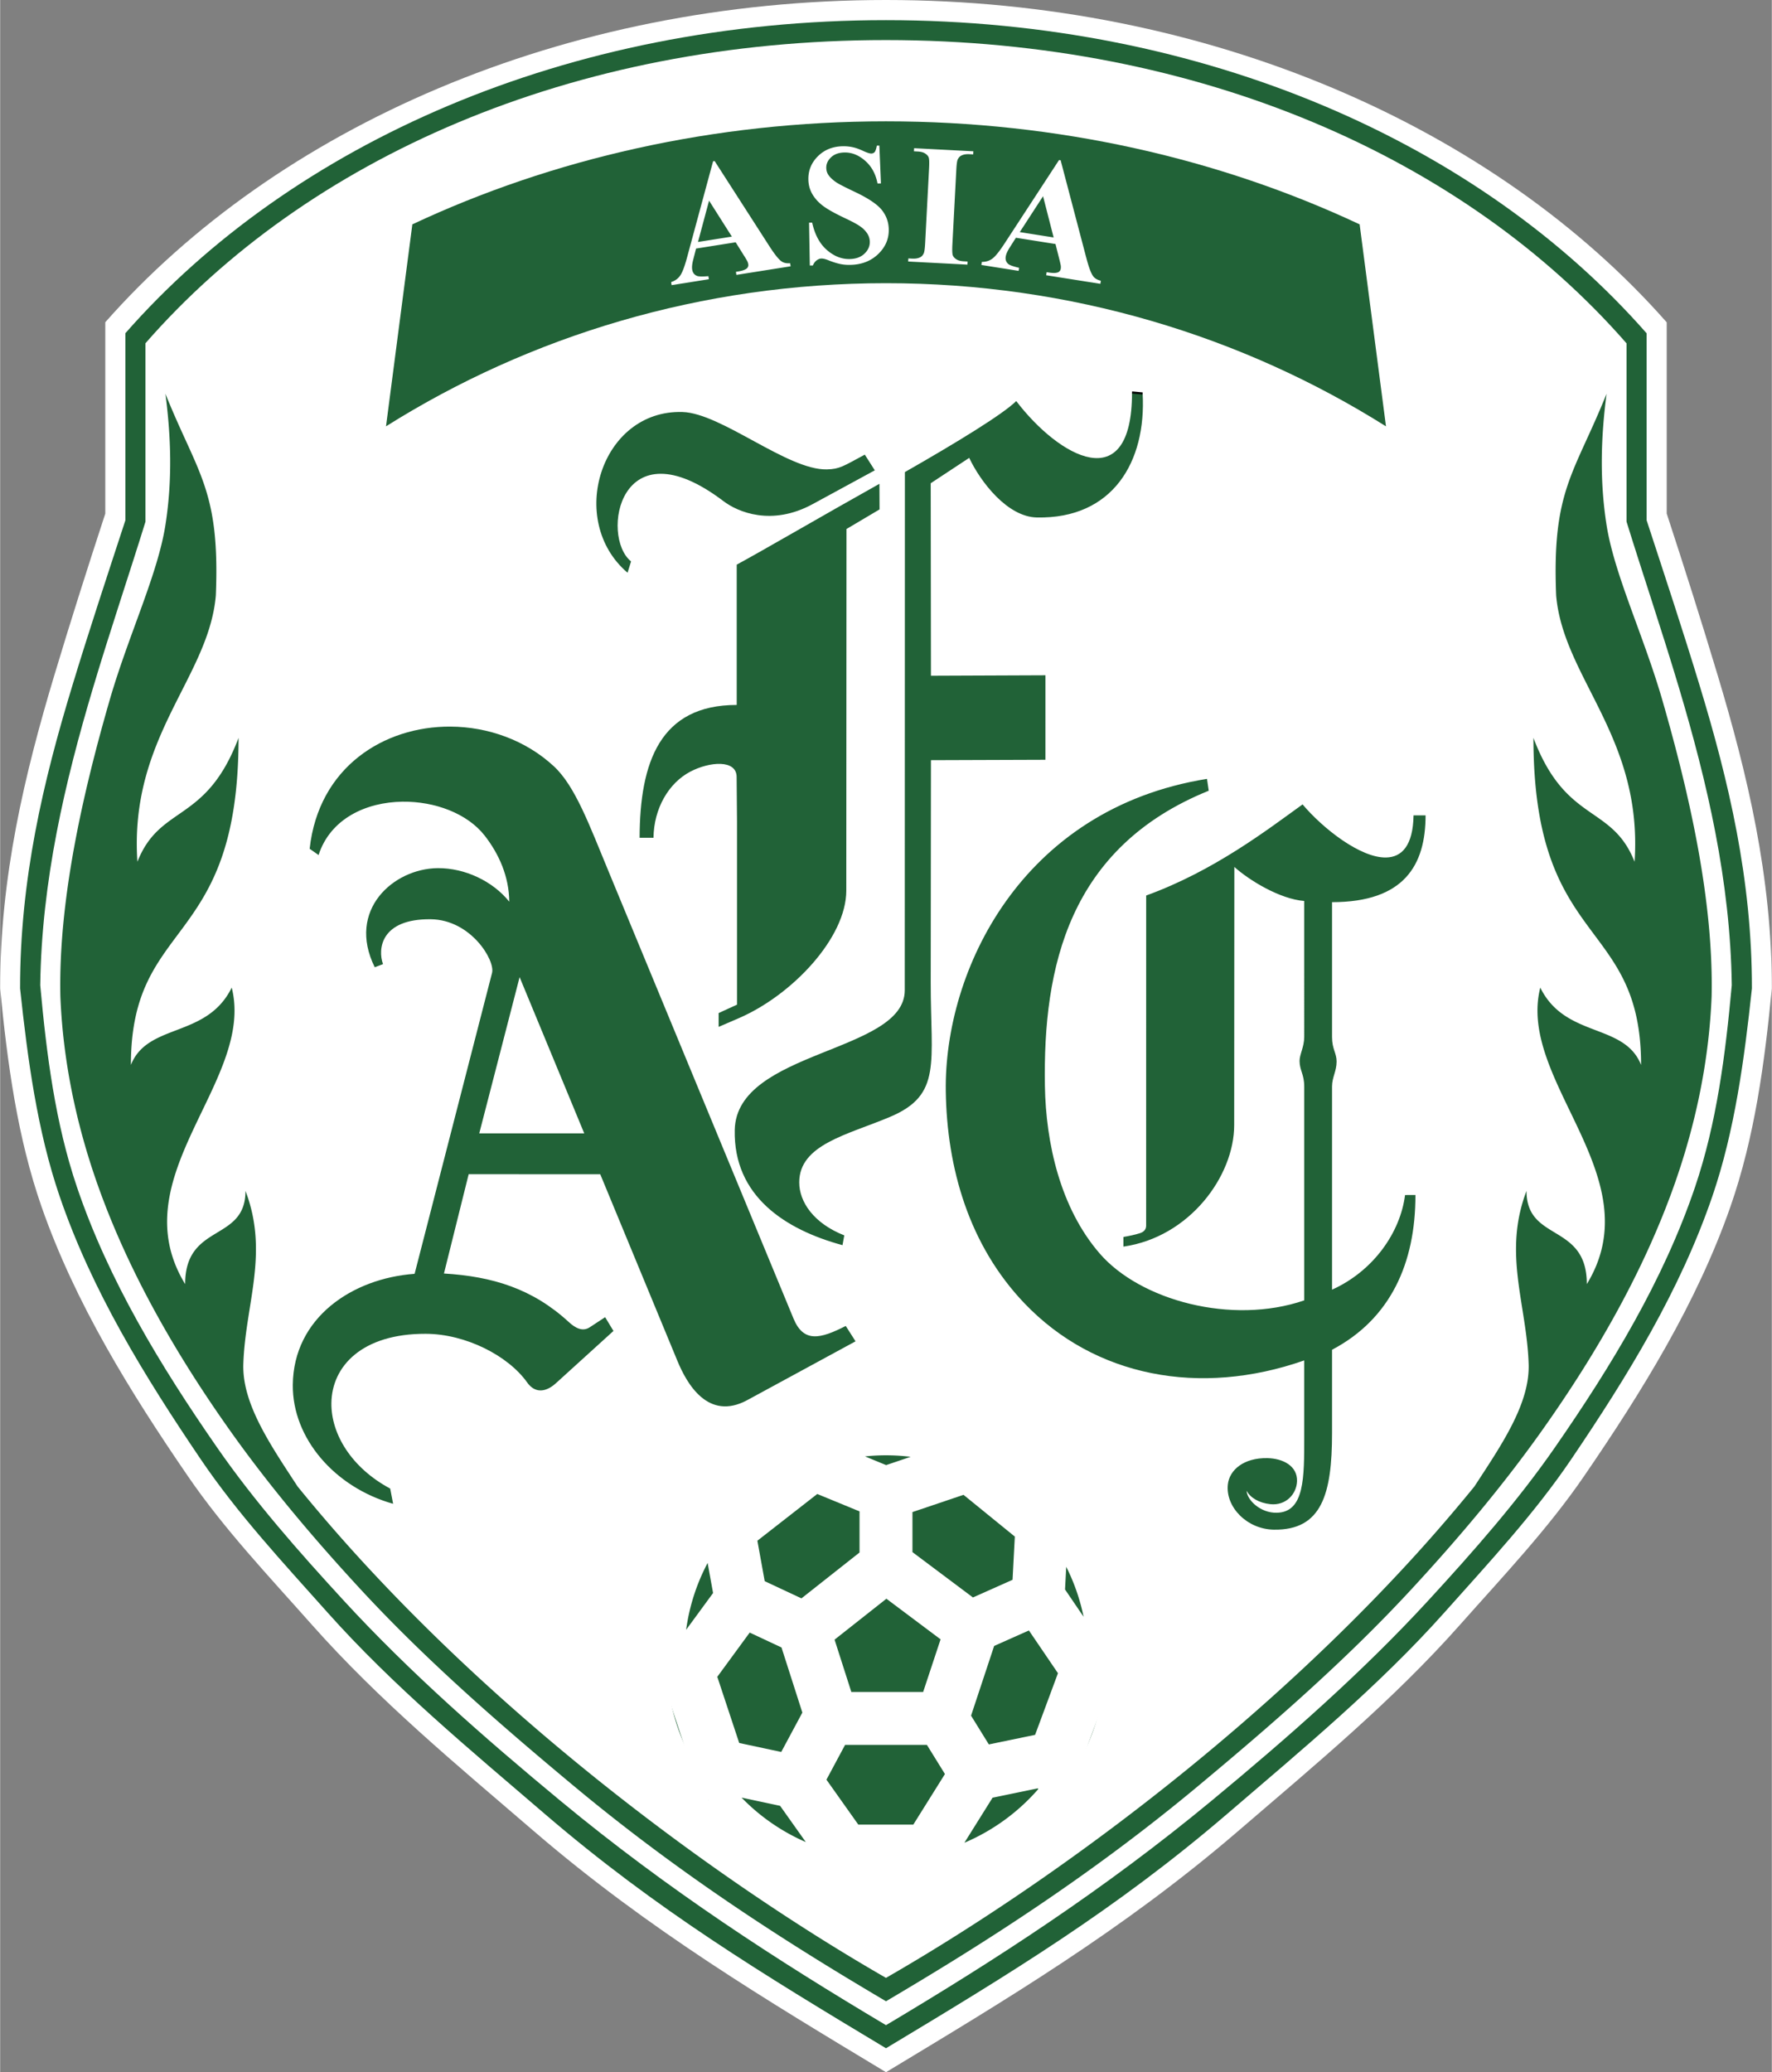
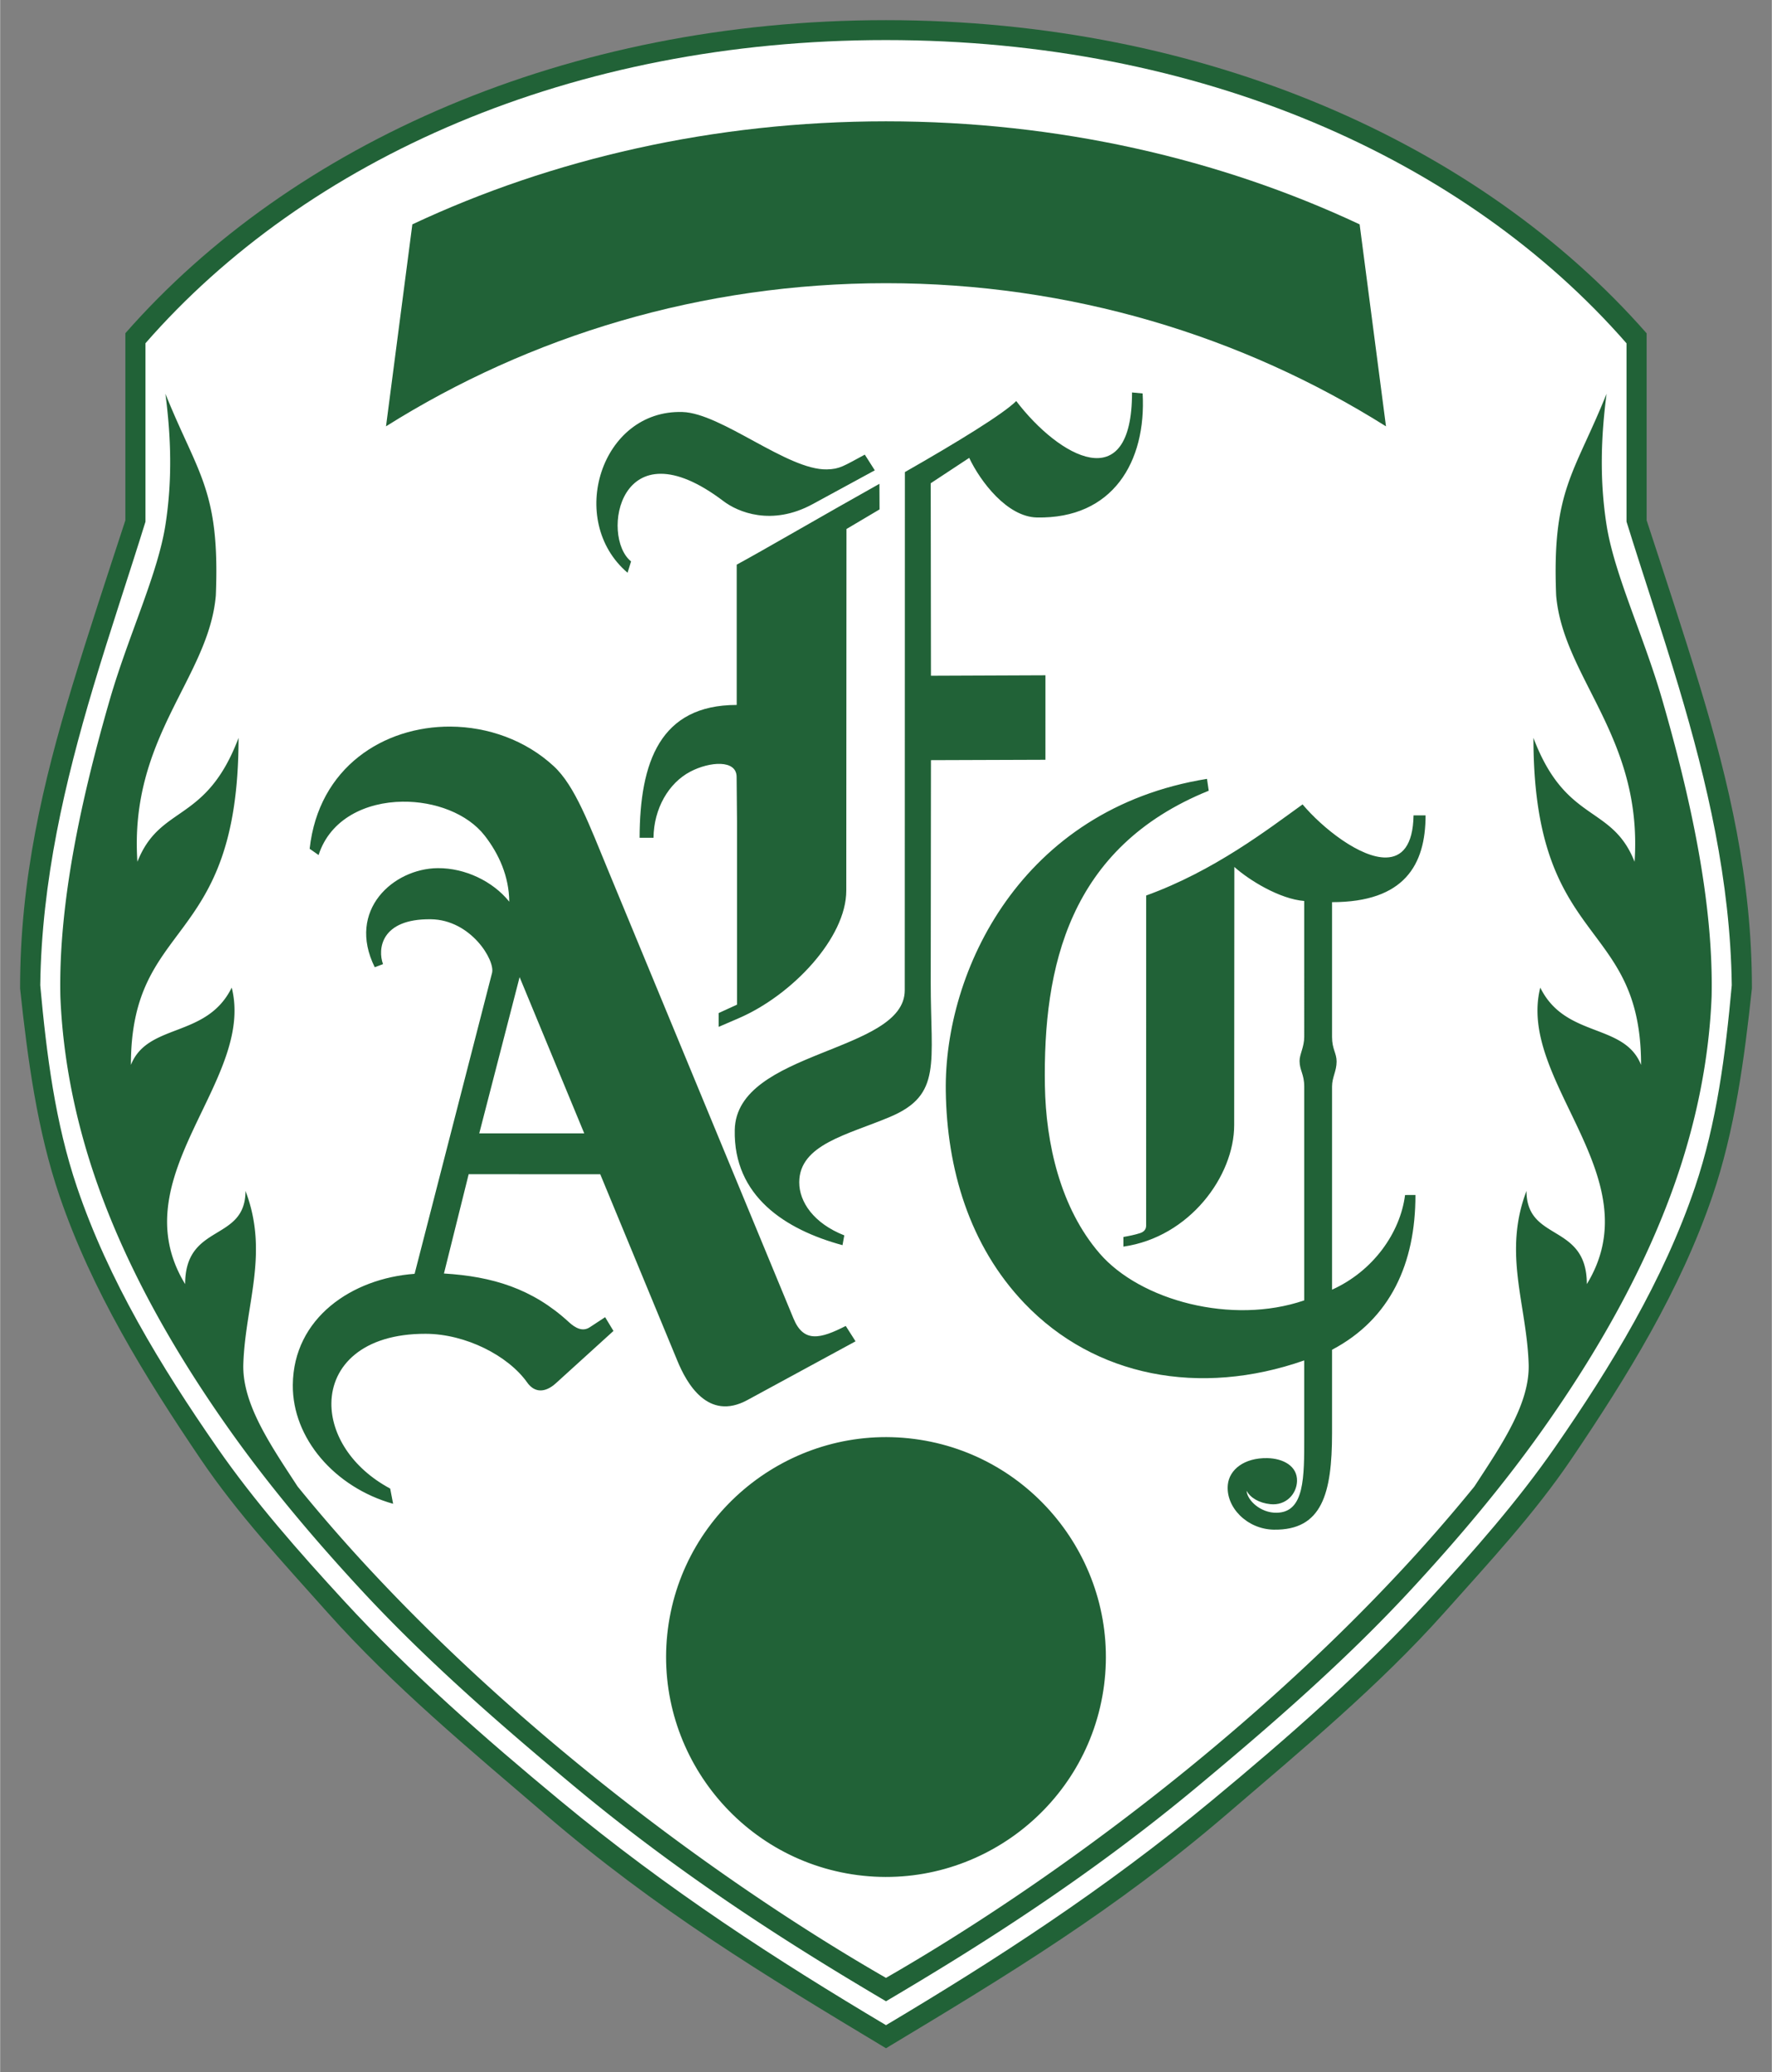
<svg xmlns="http://www.w3.org/2000/svg" width="2138" height="2500" viewBox="0 0 182.345 213.257">
  <rect x="0" y="0" width="182.345" height="213.257" fill="#808080" stroke="none" />
-   <path d="M91.172 213.257c12.155-7.342 24.33-14.568 36.228-24.804 7.953-6.841 15.9-13.404 22.874-21.27 4.438-5.004 9-9.808 12.731-15.25 6.006-8.759 11.629-17.871 15.073-27.738 2.492-7.139 3.522-14.771 4.267-22.477.011-11.498-2.524-22.06-5.561-32.179-1.703-5.676-3.477-11.236-5.259-16.689V33.173C153.896 13.163 124.436.003 91.172 0 57.909-.003 28.448 13.155 10.82 33.164v19.693C9.037 58.311 7.263 63.87 5.56 69.546 2.523 79.666-.012 90.228 0 101.726c.744 7.705 1.774 15.337 4.266 22.478 3.444 9.865 9.067 18.979 15.073 27.738 3.731 5.441 8.292 10.245 12.73 15.25 6.975 7.863 14.921 14.428 22.874 21.269 11.9 10.235 24.075 17.461 36.229 24.796z" fill="#fff" />
  <path d="M91.172 210.791c12.697-7.637 23.605-14.239 35.118-24.12 7.702-6.613 15.637-13.188 22.361-20.73 4.6-5.16 9.238-10.136 13.058-15.779 5.802-8.569 11.189-17.34 14.514-27.05 2.303-6.73 3.292-14.102 4.071-21.393.012-11.245-2.393-21.323-5.34-31.037-1.757-5.791-3.644-11.473-5.496-17.14V34.303C152.352 14.804 123.995 2.077 91.172 2.074c-32.822-.003-61.179 12.722-78.285 32.22v19.255c-1.852 5.667-3.74 11.349-5.496 17.139-2.948 9.715-5.353 19.793-5.34 31.038.779 7.291 1.768 14.662 4.071 21.394 3.324 9.71 8.712 18.479 14.514 27.048 3.82 5.642 8.458 10.621 13.058 15.78 6.724 7.543 14.658 14.118 22.362 20.73 11.511 9.882 22.42 16.483 35.116 24.113z" fill="#216237" />
  <path d="M91.172 4.124c32.367.003 59.639 12.221 76.217 31.209v18.35c1.708 5.509 3.636 11.195 5.389 17.067 2.891 9.69 5.302 19.889 5.443 30.642-.655 7.195-1.55 14.175-3.774 20.752-3.253 9.611-8.641 18.473-14.444 26.837-3.848 5.545-8.363 10.667-12.984 15.696-6.849 7.451-14.547 14.19-22.299 20.61-11.167 9.248-22.366 16.469-33.547 23.128-11.182-6.653-22.382-13.872-33.547-23.12-7.752-6.421-15.45-13.161-22.299-20.612-4.621-5.029-9.136-10.15-12.984-15.694-5.805-8.364-11.192-17.227-14.443-26.837-2.225-6.577-3.121-13.558-3.774-20.752.14-10.753 2.551-20.952 5.442-30.643 1.753-5.872 3.682-11.557 5.388-17.066V35.324c16.577-18.988 43.849-31.203 76.216-31.2z" fill="#fff" />
  <path d="M39.713 43.875l2.711-20.786c14.357-6.737 31.012-10.603 48.748-10.603s34.39 3.865 48.748 10.604l2.712 20.786c-14.793-9.304-32.481-14.732-51.46-14.732-18.977.001-36.667 5.428-51.459 14.731zm87.295 71.919c-.003 5.236-4.59 11.523-11.399 12.499v-.993c.604-.107 1.177-.221 1.715-.395.494-.161.622-.478.622-.781l.003-33.964c7.002-2.532 12.556-6.83 16.098-9.376 2.062 2.447 5.951 5.529 8.613 5.464 1.597-.039 2.753-1.212 2.809-4.334h1.237c0 5.095-2.181 8.93-9.626 8.93v13.881c0 1.256.472 1.645.47 2.524-.001.994-.47 1.618-.47 2.564v20.912c4.25-1.914 7.025-5.878 7.514-9.741l1.069-.004c.011 7.023-2.57 12.76-8.583 15.928v8.577c0 6.226-1.031 10.021-6.002 9.937-2.747-.046-4.971-2.319-4.722-4.647.162-1.519 1.663-2.76 4.063-2.714 1.609.03 3.107.803 3.057 2.371-.042 1.315-1.131 2.53-2.737 2.367-1.167-.117-2.088-.669-2.453-1.385.054.991 1.45 2.301 3.093 2.267 2.883-.038 2.838-3.653 2.838-7.84v-7.836c-10.747 3.761-21.563 1.688-28.792-5.875-5.706-5.968-7.988-13.903-8.1-21.847-.173-12.342 7.736-29.044 26.884-32.127l.18 1.219c-14.406 5.828-17.068 18.142-16.862 30.384.1 5.879 1.573 12.53 5.624 17.226 4.184 4.852 13.619 7.395 21.066 4.841v-22.007c0-1.268-.471-1.655-.48-2.622-.007-.68.48-1.442.48-2.496V92.722c-2.521-.197-5.672-2.137-7.192-3.502l-.017 26.574zM90.019 48.403l-6.395 3.478c-4.221 2.294-7.699.816-9.171-.301-10.723-8.133-12.708 3.645-9.519 6.196l-.361 1.167c-6.306-5.372-2.739-16.797 5.653-16.542 4.022.123 10.8 5.997 14.86 5.906 1.324-.03 1.705-.337 3.905-1.519l1.028 1.615zm27.567-7.912l-1.091-.102c0 10.886-7.494 6.675-11.92.884-1.326 1.331-6.092 4.248-11.458 7.311l-.014 53.328c-.001 6.457-17.323 6.148-17.497 14.368-.145 6.837 5.221 10.274 11.091 11.864l.182-1.007c-3.155-1.239-4.64-3.454-4.636-5.46.007-3.904 4.989-4.895 9.347-6.735 5.369-2.271 4.177-5.516 4.185-13.847l.023-22.864 11.781-.041.001-8.695-11.782.048-.024-19.809 3.962-2.612c1.164 2.464 3.924 6.07 6.955 6.133 7.81.162 11.285-5.719 10.895-12.764zM90.509 52.425l-3.404 2.017-.02 37.215c-.002 4.858-5.562 10.757-11.088 13.139l-2.05.884v-1.423l1.891-.865v-18.9l-.04-4.547c-.016-1.79-2.771-1.575-4.757-.538-2.251 1.175-3.768 3.821-3.798 6.81h-1.431c.026-7.788 2.103-13.669 9.996-13.669V58.11c2.643-1.427 9.187-5.243 14.688-8.319l.013 2.634zm-30.393 64.216l-6.653-16.082-4.154 16.082h10.807zm1.648 4.206l-13.544-.006-2.544 10.219c4.986.303 9.104 1.551 12.847 4.994.686.631 1.426 1.02 2.159.539l1.583-1.038.857 1.417-5.922 5.378c-1.119 1.016-2.205.99-2.958-.075-1.949-2.752-6.319-5-10.454-5.01-6.537-.015-9.657 3.333-9.697 7.144-.033 3.159 2.049 6.638 6.053 8.786l.3 1.565c-6.002-1.688-10.376-6.738-10.324-12.238.063-6.895 6.102-10.965 12.536-11.429l7.97-30.966c.335-1.304-2.184-5.475-6.304-5.524-5.168-.061-5.477 3.099-4.917 4.619l-.852.319c-2.911-5.886 1.932-10.161 6.485-10.197 2.801-.022 5.669 1.342 7.361 3.451-.025-2.603-1.062-4.913-2.53-6.798-1.781-2.286-5.15-3.536-8.461-3.493-3.752.047-7.43 1.754-8.635 5.491l-.919-.645c.924-8.411 7.648-12.612 14.494-12.573 3.84.022 7.719 1.38 10.633 4.077 2.19 2.028 3.628 5.964 5.668 10.895l19.005 45.948c1.046 2.53 2.778 2.085 5.377.761l1.008 1.581-11.132 6.045c-4.073 2.213-6.259-1.75-7.195-4.015l-7.948-19.222z" fill="#216237" />
-   <path fill="none" stroke="#000" stroke-width=".216" stroke-miterlimit="1" d="M117.586 40.491l-1.09-.102" />
-   <path d="M75.699 24.934l-4.075.646-.308 1.201c-.1.4-.129.721-.09.964.051.323.219.539.505.653.166.064.553.075 1.161.023l.05.315-3.834.608-.05-.316c.404-.126.716-.352.937-.675.224-.323.461-.955.712-1.896l2.668-9.856.161-.026 5.657 8.799c.541.834.954 1.347 1.249 1.539.219.146.507.204.865.176l.05.316-5.581.884-.05-.315.228-.037c.449-.071.755-.182.916-.334a.465.465 0 0 0 .126-.421 1.122 1.122 0 0 0-.101-.308 9.147 9.147 0 0 0-.358-.597l-.838-1.343zm-.39-.584l-2.347-3.7-1.139 4.252 3.486-.552zm15.18-9.366l.163 3.892-.352.006c-.185-.974-.606-1.751-1.27-2.335-.663-.582-1.371-.867-2.13-.854-.586.011-1.046.176-1.381.495-.337.318-.501.681-.493 1.088.004.258.068.486.193.687.17.267.441.528.814.787.272.185.901.508 1.887.975 1.376.648 2.309 1.265 2.797 1.854.48.589.729 1.268.741 2.037.018.978-.35 1.822-1.098 2.538-.749.717-1.708 1.087-2.878 1.106a4.589 4.589 0 0 1-1.045-.094 7.831 7.831 0 0 1-1.237-.4c-.278-.109-.505-.163-.685-.16-.149.003-.305.063-.471.18a1.203 1.203 0 0 0-.394.533l-.319.005-.077-4.409.319-.006c.273 1.237.776 2.174 1.508 2.812.733.64 1.514.953 2.346.938.643-.011 1.152-.196 1.529-.554.375-.357.557-.766.549-1.231a1.616 1.616 0 0 0-.232-.798 2.606 2.606 0 0 0-.681-.724c-.302-.227-.836-.522-1.602-.881-1.069-.504-1.842-.936-2.313-1.294-.472-.359-.836-.764-1.093-1.213s-.391-.945-.401-1.492c-.016-.929.312-1.729.984-2.395.671-.666 1.526-1.008 2.566-1.026.379-.006.747.033 1.105.12.271.063.6.185.992.364.391.181.665.268.819.265a.463.463 0 0 0 .351-.143c.083-.094.161-.316.23-.668l.259-.005zm9.083 11.931l-.017.319-6.099-.32.018-.319.387.021c.338.017.613-.028.825-.138.155-.071.276-.205.366-.394.071-.136.121-.495.151-1.079l.402-7.672c.031-.595.02-.97-.037-1.122-.054-.153-.174-.289-.362-.412-.186-.123-.442-.191-.769-.208l-.388-.021.017-.319 6.099.319-.017.319-.387-.02c-.34-.018-.613.027-.827.138-.153.071-.277.204-.373.393-.072.135-.122.495-.152 1.078l-.403 7.673c-.031.597-.017.97.041 1.124.058.151.179.29.365.41.187.122.442.19.771.208l.389.022zm9.045-1.803l-4.074-.645-.663 1.046c-.219.35-.347.646-.385.891-.051.322.042.581.279.776.138.113.504.242 1.097.381l-.05.315-3.833-.607.05-.316c.423.004.79-.114 1.101-.352.312-.239.732-.766 1.262-1.584l5.583-8.549.162.025 2.661 10.116c.257.96.491 1.576.712 1.85.164.206.42.35.768.434l-.05.316-5.581-.884.05-.316.229.036c.447.071.772.06.974-.035a.468.468 0 0 0 .25-.362c.015-.103.015-.21 0-.324a10.88 10.88 0 0 0-.156-.678l-.386-1.534zm-.191-.674l-1.089-4.244-2.397 3.692 3.486.552z" fill="#fff" />
  <path d="M91.172 205.956c9.431-5.566 20.681-12.618 32.106-22.137 7.449-6.205 15.104-12.836 21.933-20.221 4.847-5.24 9.393-10.629 13.429-16.312 5.785-8.145 10.577-16.626 13.668-25.353 2.254-6.369 3.579-12.896 3.839-19.396.206-9.709-2.207-20.569-5.103-30.593-1.952-6.693-4.94-12.889-5.723-17.99-.71-4.625-.564-8.955.013-13.432-3.335 8.299-5.631 9.896-5.188 20.758.729 8.507 8.931 14.559 8.071 27.408-2.342-5.94-7.058-3.883-10.409-12.749 0 21.777 11.078 18.422 11.078 33.656-1.734-4.364-7.798-2.711-10.374-7.958-2.436 9.645 11.535 19.467 4.791 30.514 0-6.327-6.21-4.3-6.21-9.591-2.447 6.425.013 11.638.222 17.798.138 4.087-2.771 8.312-5.585 12.622a170.811 170.811 0 0 1-7.95 9.093c-6.728 7.181-14.081 13.89-21.517 19.942-10.727 8.73-21.631 16.095-31.092 21.534-9.461-5.439-20.365-12.804-31.091-21.534-7.438-6.053-14.79-12.762-21.517-19.942a169.448 169.448 0 0 1-7.949-9.093c-2.815-4.31-5.724-8.535-5.586-12.622.209-6.161 2.669-11.373.222-17.798 0 5.292-6.211 3.264-6.211 9.591-6.743-11.047 7.228-20.869 4.793-30.514-2.577 5.247-8.641 3.594-10.376 7.958.001-15.234 11.08-11.879 11.079-33.656-3.351 8.866-8.066 6.809-10.409 12.749-.861-12.85 7.342-18.901 8.071-27.408.443-10.861-1.854-12.459-5.189-20.758.579 4.477.723 8.807.013 13.432-.782 5.102-3.768 11.297-5.721 17.99-2.898 10.023-5.31 20.884-5.104 30.593.26 6.501 1.584 13.027 3.839 19.396 3.09 8.727 7.883 17.208 13.667 25.353 4.037 5.683 8.582 11.072 13.428 16.312 6.831 7.384 14.484 14.016 21.934 20.221 11.427 9.518 22.677 16.571 32.108 22.137z" fill="#216237" />
  <path d="M88.147 193.817c12.826 1.667 24.646-7.436 26.311-20.263 1.667-12.825-7.436-24.645-20.263-26.31-12.825-1.667-24.645 7.436-26.311 20.26-1.665 12.828 7.438 24.648 20.263 26.313z" fill="#216237" stroke="#fff" stroke-width="1.702" stroke-miterlimit="1" />
-   <path fill="#216237" stroke="#fff" stroke-width="5.447" stroke-miterlimit="1" d="M108.185 181.876l4.114-11.093M91.172 163.173v-10.198M74.323 157.925l9.883-7.714M74.257 182.58l-3.98-12.018M86.941 190.497l9.694-.004M81.444 184.099l4.394-8.195M100.989 183.458l-4.442-7.182M98.914 167.919l8.651-3.855M99.121 150.304l9.442 7.679M83.742 168.094l-7.972-3.732M98.41 192.862a23.68 23.68 0 0 0 11.45-8.13l-1.161-3.863-8.251 1.707-4.934 7.888 2.896 2.398zm16.239-22.852a23.422 23.422 0 0 0-4.37-13.094l-3.044-.227-.404 7.66 5.144 7.568 2.674-1.907zm-15.593-21.597a23.47 23.47 0 0 0-4.859-1.17 23.281 23.281 0 0 0-10.136.917l-.711 2.338 7.742 3.186 8.692-2.934-.728-2.337zm-27.495 9.217a23.295 23.295 0 0 0-3.846 11.854l3.151 2.49 5.397-7.365-1.358-7.497-3.344.518zm1.342 27.623a23.435 23.435 0 0 0 11.603 7.792l2.5-2.417-5.124-7.225-7.963-1.701-1.016 3.551zm12.714-8.405l11.346.002 3.029-9.145-8.82-6.611-8.462 6.68 2.907 9.074z" />
</svg>